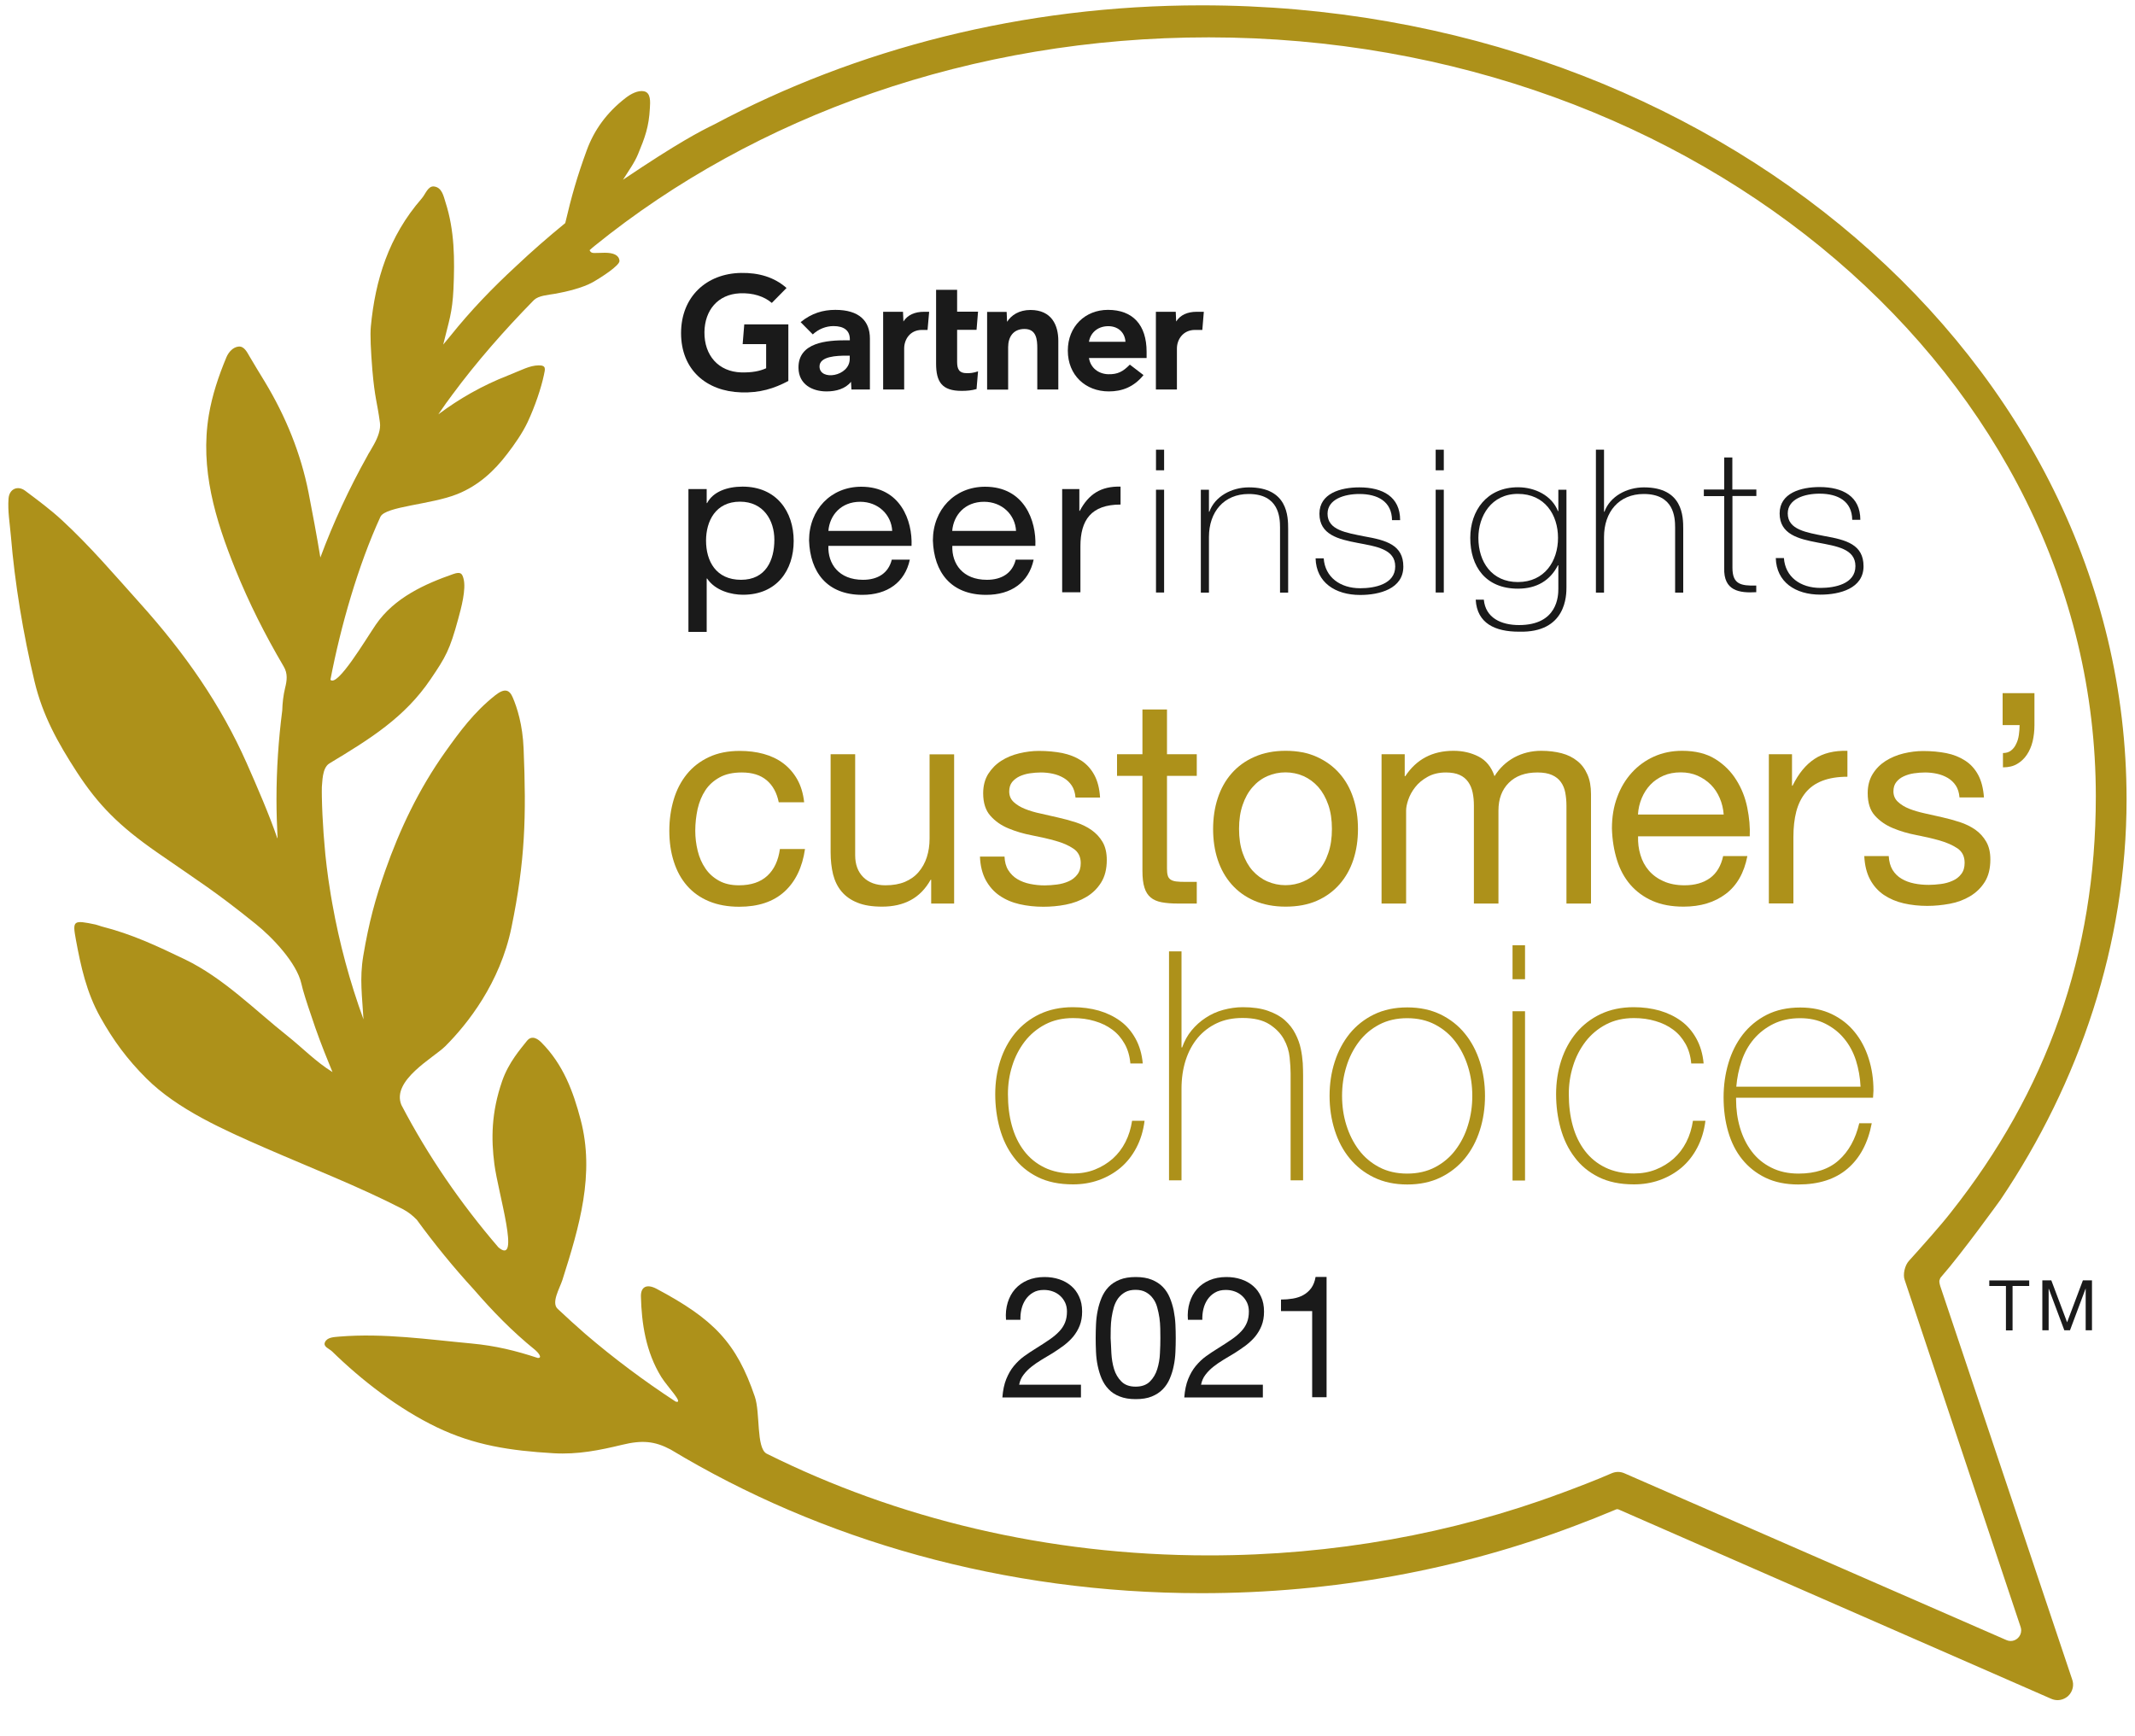
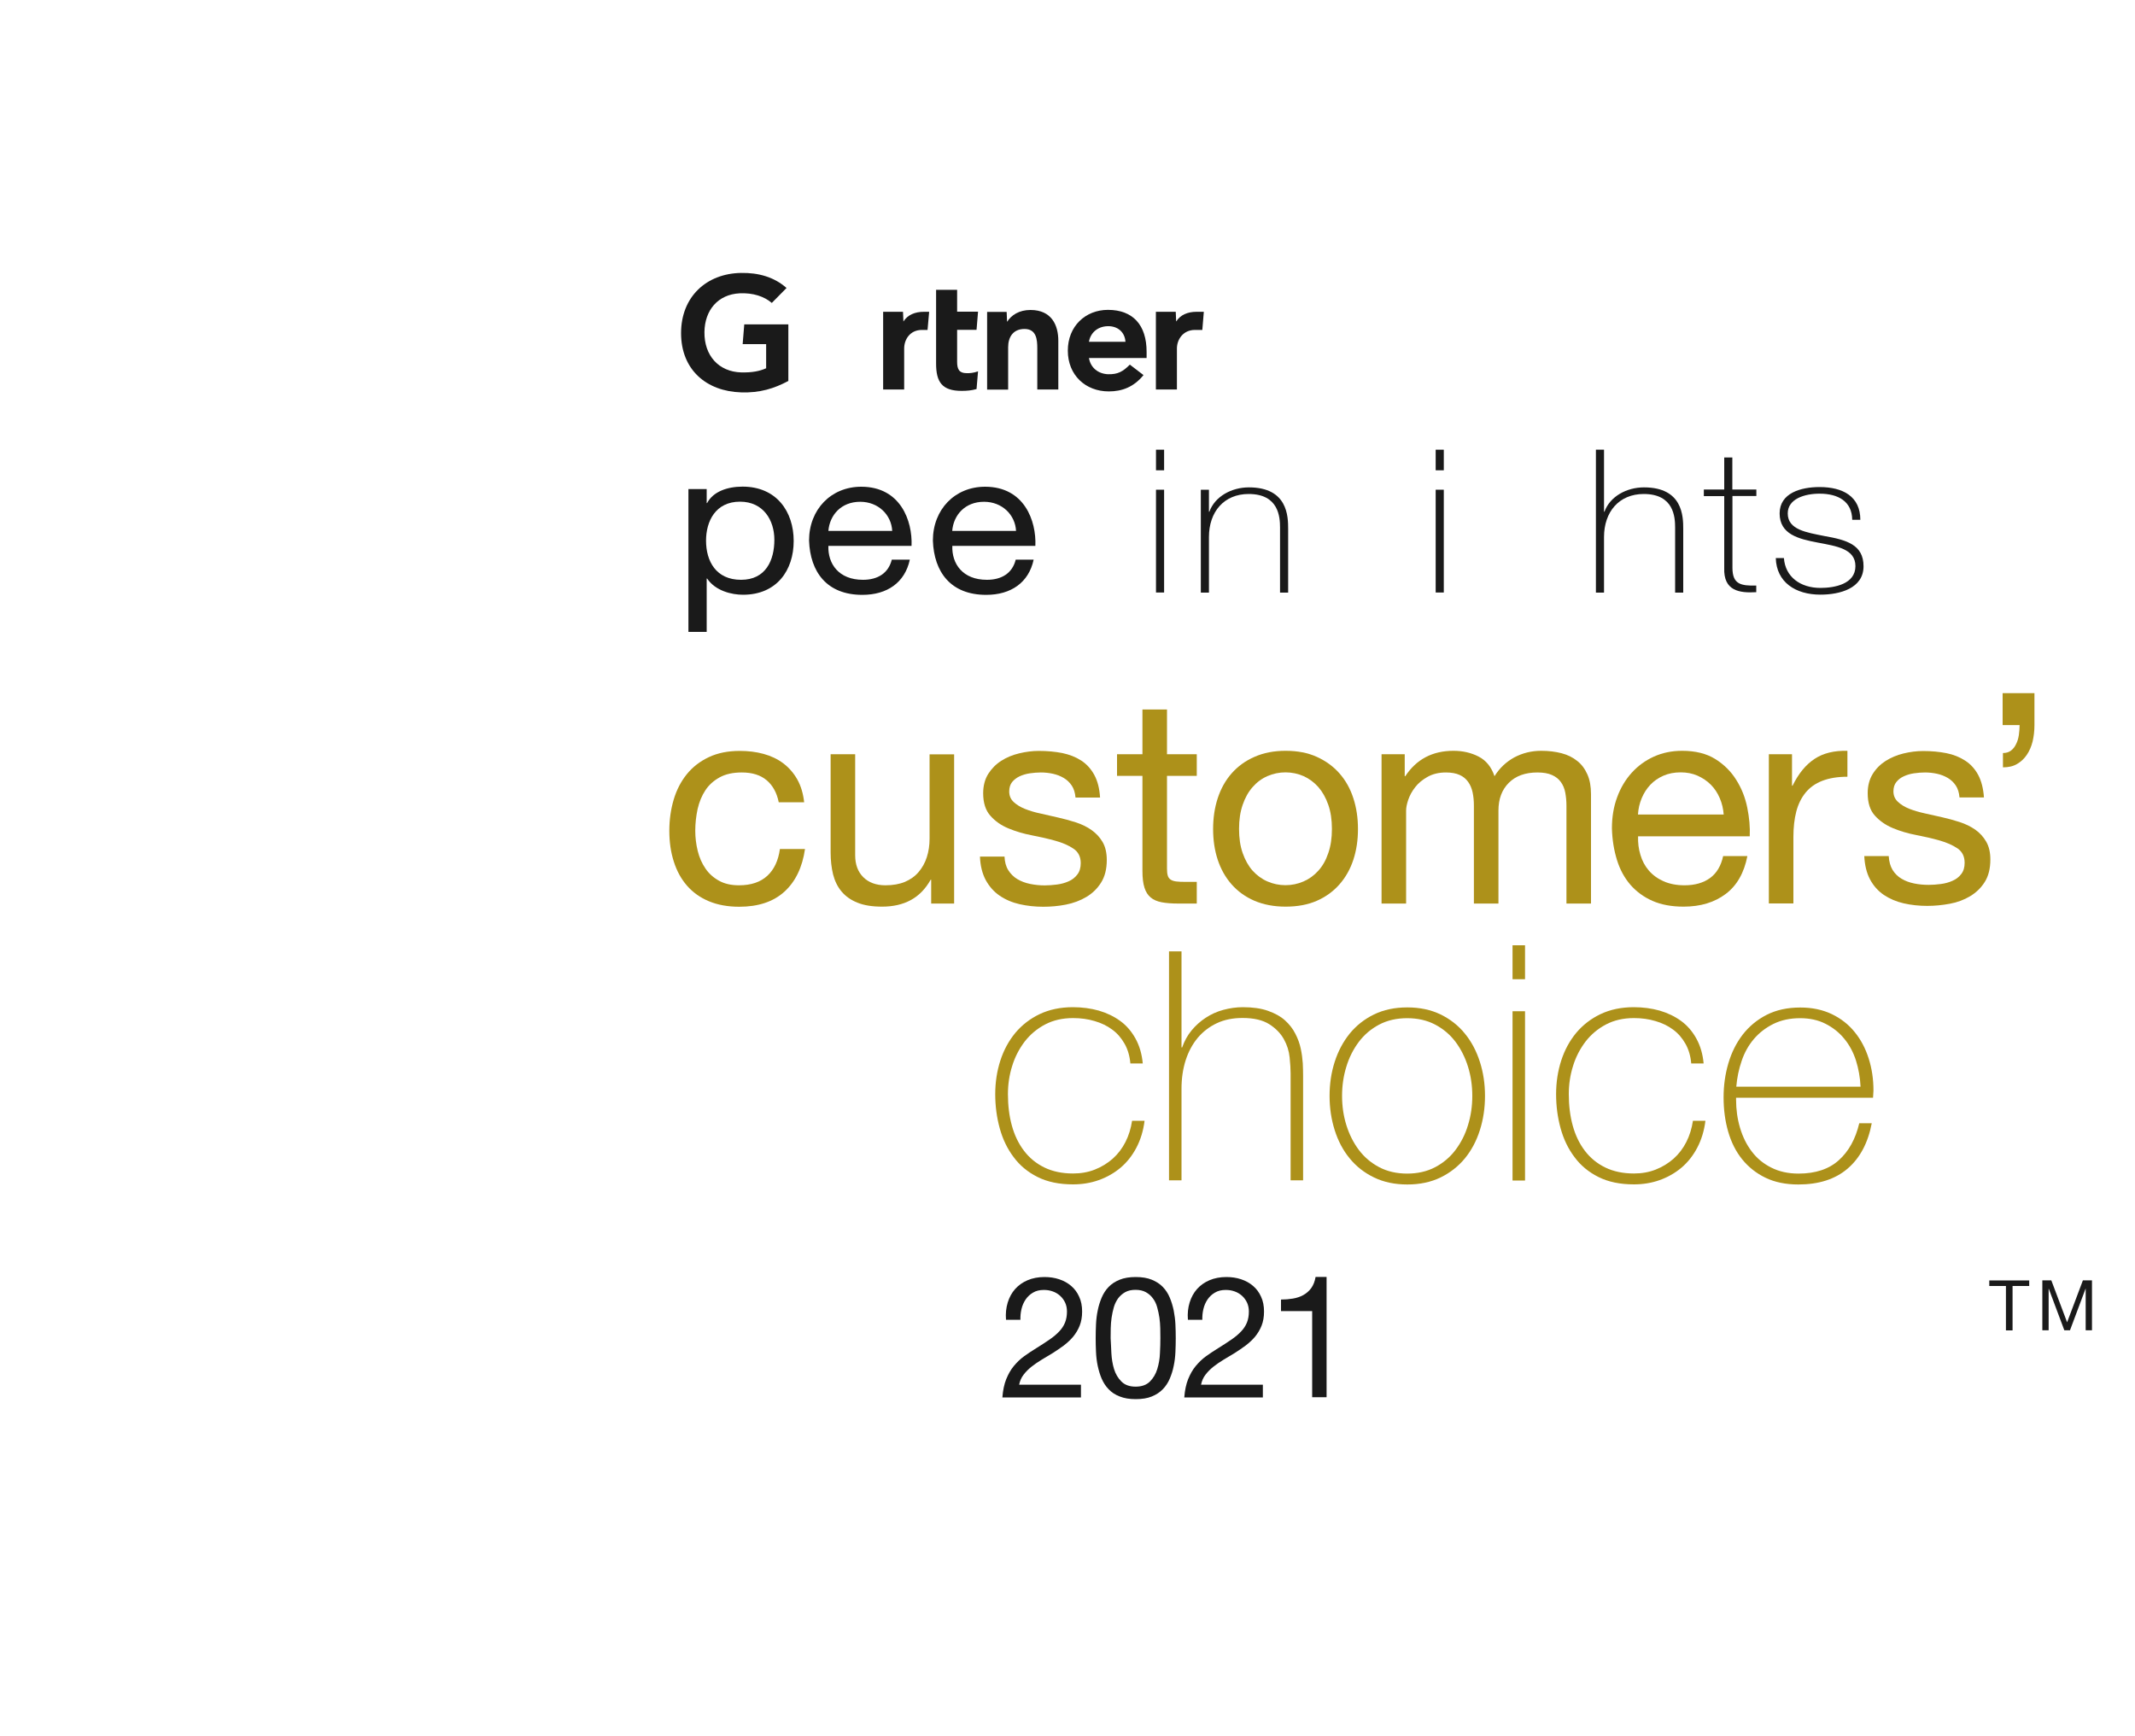
<svg xmlns="http://www.w3.org/2000/svg" version="1.1" id="Layer_1" x="0px" y="0px" viewBox="0 0 2000 1626.6" style="enable-background:new 0 0 2000 1626.6;" xml:space="preserve">
  <style type="text/css">
	.st0{fill:#AD911A;}
	.st1{fill:#1A1A1A;}
</style>
  <g>
    <g>
      <g>
-         <path class="st0" d="M1817.6,1205c0,0-1.2-3.7-0.8-5.4c0.5-1.8,0.8-2.4,1.8-3.5c19.6-22.4,54.6-71,55.4-72.1     c73.8-109.5,118.1-239.5,118.1-375.1C1992.1,338.1,1604.1,5,1125.6,5C958.1,5,801.7,45.9,669.2,116.5     c-12.6,6.1-34,17.1-85.6,51.9c4.9-7.9,10.7-15.7,14.1-24c6.4-15.5,10.2-25.4,11.1-43.3c0.3-5.4,1.1-14.3-5.6-15.6     c-5.5-1.1-12.4,2.5-17.2,6.3c-17.6,13.6-29.5,30.1-36.4,49.1c-9,24.6-14.2,42.9-20.1,68.1c-15.9,13-31.3,26.4-46.1,40.4     c-22,20.3-42.3,41.3-61.5,65.3c-2.3,2.7-4.5,5.4-6.7,8.1c5.4-22.3,8.5-29.5,9.6-52.2c1.2-27.4,1.1-54.6-7.5-81.2     c-1.8-5.7-3.3-13.8-10.7-14.7c-5.7-0.7-8,7.2-11.6,11.3c-31,35.6-43.5,76.5-47.6,119.8c-0.8,7.9,0,23.3,1.4,40.7     c2.3,27,4.6,30.5,7.1,49.4c0.9,6.5-1.9,13.7-5.5,20.3c-1.3,2.3-2.6,4.5-3.9,6.8c-0.4,0.7-0.9,1.4-1.3,2.1c-0.4,0.6-0.7,1.3-1,1.9     c-17.2,30.7-31.9,62.5-44.1,95.3c-3.2-19.7-7.7-43.6-11.1-61c-7.2-36.3-21.1-70.8-40.9-103.6c-4.8-8-9.8-15.9-14.4-23.9     c-2.4-4.1-5.1-9.7-10.3-9.1c-5,0.5-9.2,5-11.3,10c-7.4,17.7-13.4,35.7-16.5,54.3c-8.3,50.1,5.9,97.4,24.9,144.4     c13,32,27.5,60.8,45.3,91.1c3.9,6.6,3,13.1,1.3,19.9c-1.7,7-2.5,14.1-2.7,21.2c-3.5,27.3-5.4,55.1-5.4,83.3c0,12,0.4,24,1,35.9     c-0.1,0.2-0.1,0.4-0.2,0.6c-7.1-21-19.6-49.9-28.6-70.2c-24.4-55.1-58-103.3-100.3-150.3c-23.6-26.3-46.4-53.1-72.8-77.5     c-10.7-9.9-22.7-18.8-34.6-27.7c-6.7-5-14.8-1.9-15.5,7.4c-0.9,11.6,1.2,23.4,2.2,35.1c3.6,43.6,11.4,91.4,22.2,136.5     c7.6,31.6,21.6,56.9,39.7,84.8c19.8,30.4,39.2,50.1,74.5,74.7c40.4,28.1,54.2,36.2,92.9,67.4c15.6,12.5,38.4,36.4,42.8,55.9     c1.5,6.8,5.1,18,9.3,30.2c4.9,15,10.5,29.8,16.5,44.4c1.1,2.8,2.1,5.3,3,7.4c0.1,0.3,0.2,0.6,0.4,0.9     c-15.5-9.5-28.5-23-42.1-33.8c-30.3-24-60-54.4-96.4-71.9c-25.9-12.4-48.9-23.4-78-30.8c-1.8-0.5-3.6-1.3-5.4-1.7     c-21.2-4.5-21.8-3.8-18.5,14.2C75.7,905.3,81,929.8,94,953c12.2,21.8,25.2,39.5,43.2,57.4c29.1,29,72.3,48.1,112.2,65.5     c42.7,18.6,86.5,35.6,127.6,56.7c5.4,2.8,9.7,6.3,13.4,10.1c16.5,22.6,34.3,44.5,53.5,65.4c17.3,20,35.6,39,57.5,56.7     c2.1,1.7,7.5,7.7,2.3,7.4c-20.9-6.9-39.6-11.4-61.7-13.5c-41.1-3.8-82.3-9.9-124-6.5c-5.5,0.5-11.5,0.6-13.6,5.3     c-1.9,4.2,4,6,6.7,8.6c27.5,26.9,62.2,53.8,98.2,71.1c35,16.8,68.4,21.9,109.3,24.3c22.7,1.3,43-2.8,64.1-7.9     c18.9-4.6,30.6-3.5,45.5,4.4c140.7,84.8,312.2,134.6,497.2,134.6c124.4,0,242.7-22.5,349.6-63c12.6-4.7,25.2-9.7,37.5-14.9     c0.9-0.4,1.7-0.8,2.6-0.8s2.6,0.9,2.6,0.9l403.5,176.6c2,0.9,4.1,1.4,6.2,1.4c3.6,0,7.2-1.4,10-3.9c4.3-4.1,5.8-10.4,3.6-15.9     L1817.6,1205z M1447.6,1404.3l14.1-5.1C1456.7,1401.1,1451.9,1402.8,1447.6,1404.3z M1883.5,1537.4c-1.4,0-2.6-0.3-3.8-0.8     l-357.7-156.2c-2-0.9-4.1-1.4-6.2-1.4c-2,0-4,0.4-5.9,1.2c-15.3,6.7-33,13.4-48.1,19c-101,37.4-212.3,58-329.4,58     c-151.6,0-292.8-34.8-414.4-95.4c-9.7-5.6-5.7-38.1-10.9-53.3c-17.2-50.6-38.7-72.7-92.1-101.1c-9.1-4.8-14.8-1.9-14.6,7.2     c0.6,25,4.5,51.9,19.1,75.5c5.4,8.8,21.8,25.4,13.4,23c-29.8-19.5-58-40.6-84.5-63.3c-8.6-7.5-17.2-15.3-25.9-23.5     c-6.4-5.7,1.7-19.1,4.3-27c15.9-50.1,30.6-99.3,17.1-150.4c-6.9-26.2-16.2-51.6-36.8-72.3c-2.5-2.5-8.6-7.7-13.6-1.3     c-5.8,7.4-17,19.9-23.1,37.5c-10.3,29.7-10.3,54.4-7.3,77.7c3.5,27.3,24.9,96,3.8,78.1c-35.5-41.3-66.1-85.9-90.9-133.4     c-9.5-23.1,30.2-44.2,41.1-55c21-21,51.3-59.3,62-111.2c12.9-62.7,14-104,11.4-167.6c-0.9-22.4-6.1-38.4-10.1-47.8     c-3.1-7.3-7.4-9.4-16.6-2.1c-19.8,15.7-33.2,34-46.6,52.8c-24.9,35-42.8,72.8-56.4,111.6c-9.1,25.9-15.2,48-20.5,79.6     c-3.6,21.5-1,38.1,0.2,59.5c-12.8-35.1-22.6-71.3-29.2-108.4c-1-5.4-1.9-10.9-2.7-16.4c-0.3-2.2-0.7-4.4-1-6.5     c-1.1-7.6-2-15.3-2.8-22.9c-0.3-3-0.6-6.1-0.8-9.2c-0.3-3.6-0.6-7.3-0.9-10.9c-0.8-11.4-1.4-22.8-1.6-34.4c-0.1-3,0-6,0-9     c0.6-4.1,0-17.8,7.1-22.1c38.2-23,70.6-43.1,94.8-78.9c14.1-20.8,17.9-27.2,25.9-56.7c2.6-9.5,7.6-27.7,4.9-37.5     c-1.2-4.6-2.5-6.8-9.6-4.3c-26.1,9.1-55.2,22-72.6,47.5c-9.5,13.9-36.1,58.9-42.5,51.5c0-0.1,0-0.2,0.1-0.3     c9.5-49.7,25.9-106.9,46.8-152.4c4.8-9.8,47.4-11.3,72-21.2c19.9-8,34.6-21.7,46.7-37.6c6.8-8.8,14.4-19.7,19.2-29.9     c6.9-14.8,12.6-31.7,15.2-44c1.2-5.7,2.4-9.2-4.9-9.1c-8.5,0.1-15.7,4.3-28.8,9.5c-24.1,9.4-45.7,21.8-65.2,36.4     c2.5-3.7,5.1-7.4,7.7-11.1c0.1-0.1,0.1-0.2,0.2-0.2c1.7-2.4,3.4-4.7,5.2-7.1c22.4-30.4,49.3-61,75.4-87.6     c0.4-0.4,0.8-0.8,1.2-1.2c4.4-4.1,12.7-4.6,20.4-5.9c10.1-1.8,25.4-5.6,34.2-10.5c8.2-4.6,25.7-15.9,25.4-20.2     c-0.4-5.5-5.8-7.6-13.7-7.6c-10.3,0-12.5,1.4-14.3-2.4c0.7-0.6,1.8-1.6,2.5-2.2c0.8-0.7,1.6-1.3,2.4-2     C707,108.9,910.2,34.9,1132.4,35c458.9,0.2,830.9,318.4,830.9,711.1c0,147.7-45.8,276.2-135.9,389.9c-9.3,12-27.4,32.2-39.3,45.4     c-3.7,4.1-5.8,12.8-3.8,17.9l108.6,325.1c0.3,1,0.5,2,0.5,3.1C1893.3,1533,1888.9,1537.4,1883.5,1537.4z" />
        <g>
          <path class="st1" d="M1127.7,292.1l-1.4,17h-6.9c-11.1,0-16.9,8.9-16.9,17.4v38.4h-19.7v-72.8h18.6l0.4,9.1      c3.9-6.2,10.7-9.1,19.2-9.1H1127.7z" />
          <path class="st1" d="M991.4,364.9h-19.7v-38.5c0-8.1-0.7-18.2-12-18.2c-10.9,0-15.3,7.9-15.3,17.1v39.7h-19.7v-72.8H943l0.4,9.3      c3.9-6.2,11.2-11.1,21.9-11.1c19.8,0,26.1,14.2,26.1,28.9V364.9z" />
          <path class="st1" d="M916.2,347.9l-1.4,16.6c-4.7,1.3-8.9,1.7-14,1.7c-18.5,0-23.9-8.5-23.9-25.6v-69.1h19.7v20.5h19.6l-1.4,17      h-18.2v30c0,6.9,1.9,10.6,8.9,10.6C908.5,349.7,911.9,349.4,916.2,347.9z" />
          <path class="st1" d="M870.4,292.1l-1.5,17h-5.3c-11.1,0-16.6,8.9-16.6,17.4v38.4h-19.7v-72.8h18.6l0.4,9.1      c3.9-6.2,10.8-9.1,19.2-9.1H870.4z" />
          <path class="st1" d="M738.5,356.9c-13.3,7.1-26.7,11.3-44.3,10.7c-32.6-1-56.2-21.3-56.2-55.5c0-34.1,23.8-55.9,56.2-56.4      c16.4-0.3,31.1,3.9,42.6,14.1l-13.8,14c-7.1-6.1-17.6-9.6-30.1-9c-20.4,1-32.7,15.8-33,36.2c-0.3,22.1,13.3,37.3,34.5,37.9      c10,0.2,17.1-1.1,23.3-3.9v-22.6h-22l1.5-18.5h41.3V356.9z" />
          <path class="st1" d="M1074,335.4h-53.9c1.5,9.3,8.9,14.9,18,15.2c8.9,0.2,13.8-2.4,20.3-9l12.8,9.8      c-9.1,11.2-20.1,15.3-32.5,15.3c-21.9,0-38.4-15.3-38.4-38.2c0-22.8,16.4-38.2,37.6-38.2c23.4,0,36.2,14.2,36.2,39.3V335.4z       M1054.3,320.2c-0.6-9.2-7.5-15-17-14.6c-9.6,0.4-15.9,6.6-17.2,14.6H1054.3z" />
-           <path class="st1" d="M814.9,317.2v47.7h-17.3l-0.4-7.2c-5.3,6.6-14,9-22.9,9c-13.4,0-26.1-6.6-26.3-22      c-0.4-24.2,27.2-25.9,44.6-25.9h3.5v-1c0-8-5.3-12.3-15.3-12.3c-7.2,0-14.2,2.9-19.4,7.8L750,301.8c10.3-8.4,21-11.5,32.5-11.5      C805,290.3,814.9,300.8,814.9,317.2z M796,333.2h-2.7c-9.3,0-25.7,0.5-25.6,10.2c0.1,13.7,28.3,9.4,28.3-7.2V333.2z" />
        </g>
        <g>
          <g>
            <path class="st1" d="M644.9,458.2H662v13.1h0.4c5.6-10.7,18.9-15.4,33.2-15.4c32,0,47.9,23.6,47.9,50.9       c0,27.3-15.7,50.4-47.5,50.4c-10.7,0-25.9-3.7-33.6-15.2H662v50h-17.1V458.2z M693.2,470c-22.9,0-31.8,18.3-31.8,36.5       c0,19.1,9.2,36.7,32.8,36.7c23.3,0,31.2-18.5,31.2-37.5C725.4,487.6,715.3,470,693.2,470z" />
            <path class="st1" d="M852.3,524.3c-4.6,21.4-21.1,33-44.5,33c-33.2,0-48.9-21.4-49.9-50.9c0-29,20.5-50.4,48.9-50.4       c36.8,0,48.1,32,47.1,55.4H776c-0.6,16.8,9.7,31.8,32.4,31.8c14.1,0,23.9-6.4,27-18.9H852.3z M835.8,497.4       c-0.8-15.2-13.1-27.3-30-27.3c-17.9,0-28.6,12.5-29.8,27.3H835.8z" />
            <path class="st1" d="M968.3,524.3c-4.6,21.4-21.1,33-44.5,33c-33.2,0-48.9-21.4-49.9-50.9c0-29,20.5-50.4,48.9-50.4       c36.8,0,48.1,32,47.1,55.4h-77.8c-0.6,16.8,9.7,31.8,32.4,31.8c14.1,0,23.9-6.4,27-18.9H968.3z M951.8,497.4       c-0.8-15.2-13.1-27.3-30-27.3c-17.9,0-28.6,12.5-29.8,27.3H951.8z" />
-             <path class="st1" d="M995,458.2h16.1v20.4h0.4c8.2-15.5,19.7-23.2,38.2-22.7v16.8c-27.6,0-37.6,14.6-37.6,39.1v43.1H995V458.2z       " />
            <path class="st1" d="M1082.9,440.6v-19.3h7.6v19.3H1082.9z M1082.9,555.1v-96.3h7.6v96.3H1082.9z" />
            <path class="st1" d="M1124.9,458.8h7.6v20.6h0.4c5.2-14.4,20.9-22.8,37-22.8c36.4,0,36.8,27.2,36.8,39v59.6h-7.6v-60.9       c0-9.9-1.2-31.5-29.4-31.5c-23.1,0-37.2,16.7-37.2,40.3v52.1h-7.6V458.8z" />
-             <path class="st1" d="M1240,523c1.2,17.8,15.5,28.1,34.2,28.1c13.5,0,32.8-3.7,32.8-20.4c0-16.3-17.7-18.7-35.4-22.1       c-17.9-3.4-35.6-7.7-35.6-27.3c0-19.1,19.9-24.7,37.4-24.7c21.9,0,38.2,8.8,38.2,30.7h-7.6c-0.2-17.4-13.3-24.5-30.6-24.5       c-14.1,0-29.8,4.9-29.8,18.5c0,15.4,17.7,17.8,34.4,21.2c20.5,3.6,36.6,8,36.6,28.3c0,20.8-22.3,26.6-40.4,26.6       c-23.5,0-41.2-11.8-41.8-34.3H1240z" />
            <path class="st1" d="M1344.9,440.6v-19.3h7.6v19.3H1344.9z M1344.9,555.1v-96.3h7.6v96.3H1344.9z" />
-             <path class="st1" d="M1467.4,458.8V550c0,7.5,0,43.1-44.6,41.8c-22.1,0-39.2-7.7-40.4-30h7.6c1.6,17,16.1,23.8,33,23.8       c36.2,0,36.8-27.5,36.8-33.9v-22.1h-0.4c-7.2,14.2-19.9,21.9-37.4,21.9c-30.4,0-44.7-20.8-44.7-47.6       c0-25.5,15.5-47.4,44.7-47.4c16.1,0,31.8,7.9,37.4,22.3h0.4v-20H1467.4z M1384.9,503.9c0,22.7,12.7,41.4,37,41.4       c25.1,0,37.6-19.7,37.6-41.4c0-21.5-12.3-41.2-37.6-41.2C1397,462.7,1384.9,483.5,1384.9,503.9z" />
            <path class="st1" d="M1502.6,421.3v58.1h0.4c5.2-14.4,20.9-22.8,37-22.8c36.4,0,36.8,27.2,36.8,39v59.6h-7.6v-60.9       c0-9.9-1.2-31.5-29.4-31.5c-23.1,0-37.2,16.7-37.2,40.3v52.1h-7.6V421.3H1502.6z" />
            <path class="st1" d="M1645.4,464.7h-22.5v67.2c0,15.5,7.8,17,22.3,16.7v6.2c-15.7,0.9-30.8-1.1-30-22.8v-67.2h-19.1v-6.2h19.1       v-30h7.6v30h22.5V464.7z" />
            <path class="st1" d="M1671.1,522.7c1.2,17.8,15.5,28.1,34.2,28.1c13.5,0,32.8-3.7,32.8-20.4c0-16.3-17.7-18.7-35.4-22.1       c-17.9-3.4-35.6-7.7-35.6-27.3c0-19.1,19.9-24.7,37.4-24.7c21.9,0,38.2,8.8,38.2,30.7h-7.6c-0.2-17.4-13.3-24.5-30.6-24.5       c-14.1,0-29.8,4.9-29.8,18.5c0,15.4,17.7,17.8,34.4,21.2c20.5,3.6,36.6,8,36.6,28.3c0,20.8-22.3,26.6-40.4,26.6       c-23.5,0-41.2-11.8-41.8-34.3H1671.1z" />
          </g>
        </g>
        <g>
          <path class="st0" d="M1058.9,996.4c-0.6-7-2.4-13.2-5.4-18.5c-3-5.3-6.8-9.8-11.6-13.3c-4.7-3.5-10.2-6.2-16.5-8      c-6.3-1.9-13-2.8-20.2-2.8c-9.9,0-18.6,2-26.2,6c-7.6,4-14,9.4-19.1,16c-5.1,6.7-9.1,14.3-11.7,22.8c-2.7,8.5-4,17.3-4,26.4      c0,10.7,1.2,20.6,3.7,29.6c2.5,9.1,6.3,16.9,11.4,23.6c5.1,6.7,11.5,11.9,19.1,15.6c7.6,3.7,16.6,5.6,26.8,5.6      c7.4,0,14.2-1.2,20.5-3.7c6.3-2.5,11.8-5.9,16.7-10.2c4.8-4.3,8.8-9.5,11.9-15.6c3.1-6.1,5.1-12.7,6.2-19.9h11.7      c-1.2,9.5-3.8,17.9-7.7,25.3c-3.9,7.4-8.8,13.6-14.8,18.7c-6,5-12.8,8.9-20.4,11.6c-7.6,2.7-15.6,4-24.1,4      c-13,0-24-2.3-33.2-6.9c-9.2-4.6-16.7-10.8-22.5-18.7c-5.9-7.8-10.2-16.8-13-27c-2.8-10.2-4.2-20.8-4.2-31.9      c0-11.1,1.6-21.6,4.8-31.5c3.2-9.9,7.9-18.5,14-25.9c6.2-7.4,13.8-13.3,22.8-17.6c9.1-4.3,19.4-6.5,31.2-6.5      c8.6,0,16.7,1.1,24.2,3.2c7.5,2.2,14.2,5.4,20.1,9.7c5.9,4.3,10.6,9.8,14.3,16.5c3.7,6.7,6,14.5,6.8,23.3H1058.9z" />
          <path class="st0" d="M1106.8,891.3v90h0.6c2.1-6,5-11.3,8.8-15.9c3.8-4.6,8.2-8.6,13.3-11.9c5-3.3,10.5-5.8,16.5-7.4      c6-1.6,12-2.5,18.2-2.5c9.3,0,17.1,1.1,23.6,3.4c6.5,2.3,11.8,5.2,15.9,8.9c4.1,3.7,7.4,7.9,9.7,12.5c2.4,4.6,4.1,9.3,5.1,14      c1,4.7,1.6,9.3,1.9,13.7c0.2,4.4,0.3,8.3,0.3,11.6v98.1h-11.7v-100.3c0-3.9-0.3-8.8-0.9-14.8c-0.6-6-2.4-11.7-5.4-17.1      c-3-5.4-7.5-10.1-13.6-14c-6.1-3.9-14.5-5.9-25.1-5.9c-9.1,0-17.1,1.6-24.1,4.9c-7,3.3-13,7.9-17.9,13.7      c-4.9,5.9-8.7,12.9-11.3,21c-2.6,8.1-3.9,17-3.9,26.7v85.8h-11.7V891.3H1106.8z" />
          <path class="st0" d="M1245.5,1026.7c0-11.3,1.6-22,4.8-31.9c3.2-10,7.9-18.8,14-26.4c6.2-7.6,13.8-13.6,22.8-18      c9.1-4.4,19.4-6.6,31.2-6.6c11.7,0,22.1,2.2,31.2,6.6c9,4.4,16.7,10.4,22.8,18c6.2,7.6,10.8,16.4,14,26.4      c3.2,10,4.8,20.6,4.8,31.9c0,11.3-1.6,22-4.8,32.1c-3.2,10.1-7.9,18.9-14,26.4c-6.2,7.5-13.8,13.5-22.8,17.9      c-9.1,4.4-19.4,6.6-31.2,6.6c-11.7,0-22.1-2.2-31.2-6.6c-9.1-4.4-16.7-10.4-22.8-17.9c-6.2-7.5-10.8-16.3-14-26.4      C1247.1,1048.7,1245.5,1038,1245.5,1026.7z M1257.2,1026.7c0,9.5,1.3,18.6,4,27.3c2.7,8.7,6.6,16.5,11.7,23.3      c5.1,6.8,11.5,12.2,19.1,16.2c7.6,4,16.4,6,26.2,6s18.6-2,26.2-6c7.6-4,14-9.4,19.1-16.2c5.1-6.8,9.1-14.5,11.7-23.3      c2.7-8.7,4-17.8,4-27.3c0-9.5-1.3-18.6-4-27.3c-2.7-8.7-6.6-16.5-11.7-23.3c-5.1-6.8-11.5-12.2-19.1-16.2c-7.6-4-16.3-6-26.2-6      s-18.6,2-26.2,6c-7.6,4-14,9.4-19.1,16.2c-5.1,6.8-9.1,14.6-11.7,23.3C1258.5,1008.1,1257.2,1017.2,1257.2,1026.7z" />
          <path class="st0" d="M1416.9,917.4v-31.8h11.7v31.8H1416.9z M1416.9,1106V947.4h11.7V1106H1416.9z" />
          <path class="st0" d="M1584.3,996.4c-0.6-7-2.4-13.2-5.4-18.5c-3-5.3-6.8-9.8-11.6-13.3c-4.7-3.5-10.2-6.2-16.5-8      c-6.3-1.9-13-2.8-20.2-2.8c-9.9,0-18.6,2-26.2,6c-7.6,4-14,9.4-19.1,16c-5.1,6.7-9.1,14.3-11.7,22.8c-2.7,8.5-4,17.3-4,26.4      c0,10.7,1.2,20.6,3.7,29.6c2.5,9.1,6.3,16.9,11.4,23.6c5.1,6.7,11.5,11.9,19.1,15.6c7.6,3.7,16.6,5.6,26.8,5.6      c7.4,0,14.2-1.2,20.5-3.7c6.3-2.5,11.8-5.9,16.7-10.2c4.8-4.3,8.8-9.5,11.9-15.6c3.1-6.1,5.1-12.7,6.2-19.9h11.7      c-1.2,9.5-3.8,17.9-7.7,25.3c-3.9,7.4-8.8,13.6-14.8,18.7c-6,5-12.8,8.9-20.4,11.6c-7.6,2.7-15.6,4-24.1,4      c-13,0-24-2.3-33.2-6.9c-9.2-4.6-16.7-10.8-22.5-18.7c-5.9-7.8-10.2-16.8-13-27s-4.2-20.8-4.2-31.9c0-11.1,1.6-21.6,4.8-31.5      c3.2-9.9,7.9-18.5,14-25.9c6.2-7.4,13.8-13.3,22.8-17.6c9.1-4.3,19.4-6.5,31.2-6.5c8.6,0,16.7,1.1,24.2,3.2      c7.5,2.2,14.2,5.4,20.1,9.7c5.9,4.3,10.6,9.8,14.3,16.5c3.7,6.7,6,14.5,6.8,23.3H1584.3z" />
          <path class="st0" d="M1626.3,1028.2v1.9c0,9.3,1.2,18.1,3.7,26.5c2.5,8.4,6.1,15.8,11,22.2c4.8,6.4,10.9,11.4,18.3,15.1      c7.3,3.7,15.8,5.6,25.5,5.6c15.9,0,28.5-4.2,37.7-12.5c9.3-8.3,15.7-19.9,19.2-34.7h11.7c-3.5,18.5-11.1,32.7-22.7,42.6      c-11.6,9.9-27,14.8-46.1,14.8c-11.7,0-22-2.1-30.7-6.3c-8.7-4.2-16-10-21.9-17.3c-5.9-7.3-10.2-15.9-13.1-25.9      c-2.9-10-4.3-20.7-4.3-32.2c0-11.1,1.5-21.8,4.5-31.9c3-10.2,7.5-19.1,13.4-26.8c6-7.7,13.4-13.9,22.4-18.5s19.5-6.9,31.6-6.9      c11.1,0,20.9,2.1,29.5,6.2c8.5,4.1,15.7,9.7,21.4,16.8c5.8,7.1,10.1,15.3,13.1,24.7c3,9.4,4.5,19.4,4.5,30.1      c0,1-0.1,2.2-0.2,3.5c-0.1,1.3-0.2,2.4-0.2,3.2H1626.3z M1742.9,1018c-0.4-8.6-1.9-16.8-4.3-24.5c-2.5-7.7-6.1-14.5-11-20.4      c-4.8-5.9-10.7-10.5-17.6-14c-6.9-3.5-14.8-5.2-23.7-5.2c-9.5,0-17.8,1.8-25.1,5.4c-7.2,3.6-13.3,8.3-18.3,14.2      c-5,5.9-8.8,12.7-11.4,20.5c-2.7,7.8-4.3,15.8-5,24.1H1742.9z" />
        </g>
        <g>
          <g>
            <path class="st1" d="M1879.1,1204.8h-15.6v-5.2h37.4v5.2h-15.6v41.6h-6.2V1204.8z" />
            <path class="st1" d="M1913.1,1199.5h8.5l14.8,39.3l14.8-39.3h8.5v46.8h-5.9v-39h-0.1l-14.6,39h-5.3l-14.6-39h-0.1v39h-5.9       V1199.5z" />
          </g>
        </g>
        <g>
          <path class="st0" d="M718.2,731c-5.8-4.9-13.5-7.3-23.3-7.3c-8.3,0-15.2,1.5-20.8,4.6c-5.6,3.1-10.1,7.1-13.4,12.2      c-3.3,5-5.7,10.9-7.2,17.4c-1.4,6.6-2.2,13.4-2.2,20.4c0,6.5,0.8,12.8,2.3,18.9c1.5,6.1,3.9,11.6,7.2,16.4      c3.2,4.8,7.5,8.6,12.7,11.5c5.2,2.9,11.4,4.3,18.7,4.3c11.4,0,20.2-3,26.6-8.9c6.4-5.9,10.3-14.3,11.8-25.1h23.5      c-2.5,17.3-9,30.6-19.3,40c-10.4,9.4-24.5,14.1-42.3,14.1c-10.6,0-20.1-1.7-28.3-5.1c-8.2-3.4-15.1-8.3-20.6-14.6      c-5.5-6.3-9.6-13.8-12.4-22.6c-2.8-8.7-4.2-18.3-4.2-28.8c0-10.5,1.4-20.2,4.1-29.3c2.7-9.1,6.8-17,12.3-23.8      c5.5-6.8,12.4-12.1,20.7-16c8.3-3.9,17.9-5.8,28.9-5.8c7.9,0,15.4,0.9,22.3,2.8c6.9,1.9,13.1,4.8,18.4,8.8c5.3,4,9.7,9,13.1,15      c3.4,6,5.6,13.2,6.5,21.5h-23.8C727.7,742.7,723.9,735.8,718.2,731z" />
          <path class="st0" d="M872.3,846.4v-22.2h-0.5c-4.9,8.7-11.1,15-18.7,19.1c-7.6,4.1-16.5,6.1-26.8,6.1c-9.2,0-16.9-1.2-23-3.7      c-6.1-2.4-11.1-5.9-14.9-10.4c-3.8-4.5-6.4-9.9-8-16.1c-1.5-6.2-2.3-13.1-2.3-20.7v-91.9h23v94.6c0,8.7,2.5,15.5,7.6,20.6      c5,5,12,7.6,20.8,7.6c7,0,13.1-1.1,18.2-3.2c5.1-2.2,9.4-5.2,12.8-9.2c3.4-4,6-8.6,7.7-13.9c1.7-5.3,2.6-11.1,2.6-17.4v-79h23      v139.8H872.3z" />
          <path class="st0" d="M944.5,815.2c2.2,3.5,5,6.3,8.5,8.4c3.5,2.1,7.5,3.6,11.9,4.5c4.4,0.9,9,1.4,13.7,1.4      c3.6,0,7.4-0.3,11.4-0.8c4-0.5,7.6-1.5,11-3c3.3-1.4,6.1-3.6,8.2-6.4c2.2-2.8,3.2-6.4,3.2-10.7c0-5.9-2.3-10.5-6.8-13.5      c-4.5-3.1-10.1-5.5-16.9-7.4c-6.8-1.9-14.1-3.6-22-5.1c-7.9-1.5-15.3-3.7-22-6.5c-6.8-2.8-12.4-6.7-16.9-11.8      c-4.5-5-6.8-12.1-6.8-21.1c0-7,1.6-13.1,4.7-18.1c3.2-5,7.2-9.1,12.2-12.3c5-3.2,10.5-5.5,16.8-7c6.2-1.5,12.4-2.3,18.5-2.3      c7.9,0,15.2,0.7,21.9,2c6.7,1.4,12.6,3.7,17.7,7c5.1,3.3,9.2,7.8,12.3,13.5c3.1,5.7,4.9,12.8,5.4,21.2h-23      c-0.4-4.5-1.5-8.2-3.5-11.2c-2-3-4.5-5.4-7.6-7.2c-3.1-1.8-6.4-3.1-10.1-3.9c-3.7-0.8-7.4-1.2-11.2-1.2c-3.4,0-6.9,0.3-10.4,0.8      c-3.5,0.5-6.7,1.5-9.6,2.8c-2.9,1.4-5.2,3.2-7,5.4c-1.8,2.3-2.7,5.2-2.7,8.8c0,4,1.4,7.3,4.2,9.9c2.8,2.6,6.4,4.8,10.7,6.5      c4.3,1.7,9.2,3.2,14.6,4.3c5.4,1.2,10.8,2.4,16.2,3.7c5.8,1.3,11.4,2.8,16.9,4.6c5.5,1.8,10.4,4.2,14.6,7.2      c4.2,3,7.7,6.7,10.3,11.2c2.6,4.5,3.9,10.1,3.9,16.8c0,8.5-1.8,15.5-5.3,21.1c-3.5,5.6-8.1,10.1-13.8,13.5      c-5.7,3.4-12.1,5.8-19.2,7.2c-7.1,1.4-14.2,2-21.2,2c-7.8,0-15.1-0.8-22.2-2.4c-7-1.6-13.3-4.3-18.7-8c-5.4-3.7-9.7-8.6-13-14.6      c-3.2-6-5.1-13.4-5.4-22h23C941.2,807.4,942.3,811.7,944.5,815.2z" />
          <path class="st0" d="M1121.1,706.6v20.3h-27.9v86.8c0,2.7,0.2,4.9,0.7,6.5c0.4,1.6,1.3,2.9,2.6,3.8c1.3,0.9,3,1.5,5.3,1.8      c2.3,0.3,5.2,0.4,8.8,0.4h10.5v20.3h-17.6c-5.9,0-11-0.4-15.3-1.2c-4.2-0.8-7.7-2.3-10.3-4.5c-2.6-2.2-4.6-5.2-5.8-9.2      c-1.3-4-1.9-9.2-1.9-15.7v-89h-23.8v-20.3h23.8v-41.9h23v41.9H1121.1z" />
          <path class="st0" d="M1140.7,747.9c2.9-8.9,7.2-16.7,13-23.3c5.8-6.6,12.9-11.8,21.4-15.5c8.5-3.8,18.2-5.7,29.2-5.7      c11.2,0,21,1.9,29.3,5.7c8.4,3.8,15.5,9,21.2,15.5c5.8,6.6,10.1,14.3,13,23.3c2.9,8.9,4.3,18.5,4.3,28.8s-1.4,19.8-4.3,28.7      c-2.9,8.8-7.2,16.5-13,23.1c-5.8,6.6-12.8,11.7-21.2,15.4c-8.4,3.7-18.2,5.5-29.3,5.5c-11,0-20.7-1.9-29.2-5.5      c-8.5-3.7-15.6-8.8-21.4-15.4c-5.8-6.6-10.1-14.3-13-23.1c-2.9-8.8-4.3-18.4-4.3-28.7S1137.8,756.8,1140.7,747.9z M1164.1,799.2      c2.3,6.6,5.4,12.1,9.3,16.5c4,4.4,8.6,7.8,13.9,10.1c5.3,2.3,11,3.5,16.9,3.5c5.9,0,11.6-1.2,16.9-3.5c5.3-2.3,10-5.7,13.9-10.1      c4-4.4,7.1-9.9,9.3-16.5c2.3-6.6,3.4-14.1,3.4-22.6c0-8.5-1.1-16-3.4-22.6c-2.3-6.6-5.4-12.1-9.3-16.6c-4-4.5-8.6-7.9-13.9-10.3      c-5.3-2.3-11-3.5-16.9-3.5c-5.9,0-11.6,1.2-16.9,3.5c-5.3,2.3-10,5.8-13.9,10.3c-4,4.5-7.1,10.1-9.3,16.6      c-2.3,6.6-3.4,14.1-3.4,22.6C1160.7,785.1,1161.8,792.7,1164.1,799.2z" />
          <path class="st0" d="M1315.9,706.6v20.6h0.5c10.5-15.9,25.5-23.8,45.2-23.8c8.7,0,16.5,1.8,23.5,5.4c7,3.6,12,9.7,14.9,18.4      c4.7-7.6,10.9-13.4,18.5-17.6c7.7-4.1,16.1-6.2,25.3-6.2c7,0,13.4,0.8,19.1,2.3c5.7,1.5,10.5,3.9,14.6,7.2      c4.1,3.2,7.2,7.4,9.5,12.6c2.3,5.1,3.4,11.3,3.4,18.5v102.5h-23v-91.7c0-4.3-0.4-8.4-1.1-12.2c-0.7-3.8-2.1-7.1-4.1-9.9      c-2-2.8-4.7-5-8.3-6.6c-3.5-1.6-8.1-2.4-13.7-2.4c-11.4,0-20.3,3.2-26.8,9.7c-6.5,6.5-9.7,15.1-9.7,26v87.1h-23v-91.7      c0-4.5-0.4-8.7-1.2-12.4c-0.8-3.8-2.2-7.1-4.2-9.9c-2-2.8-4.6-5-8-6.5c-3.3-1.5-7.6-2.3-12.8-2.3c-6.7,0-12.4,1.4-17.2,4.1      c-4.8,2.7-8.7,5.9-11.6,9.7c-3,3.8-5.1,7.7-6.5,11.8c-1.4,4.1-2,7.4-2,10.1v87.1h-23V706.6H1315.9z" />
          <path class="st0" d="M1616.6,837.5c-10.5,7.9-23.6,11.9-39.5,11.9c-11.2,0-20.9-1.8-29.1-5.4c-8.2-3.6-15.1-8.7-20.7-15.1      c-5.6-6.5-9.8-14.2-12.6-23.3c-2.8-9-4.4-18.8-4.7-29.5c0-10.6,1.6-20.4,4.9-29.2c3.2-8.8,7.8-16.5,13.7-23      c5.9-6.5,12.8-11.5,20.8-15.1c8-3.6,16.8-5.4,26.4-5.4c12.4,0,22.8,2.6,31,7.7c8.2,5.1,14.8,11.7,19.7,19.6      c5,7.9,8.4,16.6,10.3,26c1.9,9.4,2.7,18.3,2.3,26.8h-104.6c-0.2,6.1,0.5,11.9,2.2,17.4c1.6,5.5,4.2,10.4,7.8,14.6      c3.6,4.2,8.2,7.6,13.8,10.1c5.6,2.5,12.2,3.8,19.7,3.8c9.7,0,17.7-2.3,23.9-6.8c6.2-4.5,10.3-11.4,12.3-20.6h22.7      C1633.8,817.8,1627.1,829.6,1616.6,837.5z M1611,747.7c-2.1-4.9-4.9-9.1-8.4-12.6c-3.5-3.5-7.7-6.3-12.4-8.4      c-4.8-2.1-10-3.1-15.8-3.1c-5.9,0-11.3,1-16.1,3.1c-4.8,2.1-8.9,4.9-12.3,8.5c-3.4,3.6-6.1,7.8-8.1,12.6      c-2,4.8-3.2,9.9-3.5,15.3h80.3C1614.3,757.7,1613.1,752.6,1611,747.7z" />
          <path class="st0" d="M1678.7,706.6v29.5h0.5c5.6-11.4,12.4-19.7,20.6-25.1c8.1-5.4,18.4-7.9,30.8-7.6v24.3      c-9.2,0-17,1.3-23.5,3.8c-6.5,2.5-11.7,6.2-15.7,11.1c-4,4.9-6.9,10.8-8.7,17.7c-1.8,6.9-2.7,14.9-2.7,23.9v62.2h-23V706.6      H1678.7z" />
        </g>
        <path class="st0" d="M1905.8,649.5v29.9c0,5.4-0.6,10.4-1.7,15.2c-1.2,4.8-3,8.9-5.4,12.5c-2.4,3.6-5.5,6.5-9.1,8.6     c-3.7,2.2-8.1,3.2-13.3,3.2v-13.4c3,0,5.6-0.8,7.5-2.3c2-1.5,3.6-3.5,4.8-6.1c1.3-2.5,2.1-5.3,2.6-8.5c0.4-3.1,0.7-6.2,0.7-9.3     h-15.9v-29.9H1905.8z" />
        <path class="st0" d="M1772.9,815c2.2,3.5,5,6.3,8.5,8.3c3.5,2.1,7.4,3.5,11.8,4.4c4.4,0.9,8.9,1.3,13.6,1.3     c3.6,0,7.3-0.3,11.3-0.8c3.9-0.5,7.6-1.5,10.9-3c3.3-1.4,6.1-3.5,8.2-6.3c2.2-2.8,3.2-6.3,3.2-10.6c0-5.9-2.2-10.4-6.7-13.5     c-4.5-3-10.1-5.5-16.8-7.4c-6.7-1.9-14-3.6-21.9-5.1c-7.9-1.5-15.2-3.7-21.9-6.5c-6.7-2.8-12.3-6.7-16.8-11.7     c-4.5-5-6.7-12-6.7-21c0-7,1.6-13,4.7-18c3.1-5,7.2-9.1,12.1-12.2c4.9-3.1,10.5-5.5,16.7-7c6.2-1.5,12.3-2.3,18.4-2.3     c7.9,0,15.2,0.7,21.8,2c6.6,1.3,12.5,3.7,17.6,7c5.1,3.3,9.2,7.8,12.2,13.4c3,5.6,4.8,12.7,5.4,21.1h-22.9     c-0.4-4.5-1.5-8.2-3.5-11.2c-2-3-4.5-5.3-7.5-7.1c-3.1-1.8-6.4-3.1-10.1-3.9c-3.7-0.8-7.4-1.2-11.2-1.2c-3.4,0-6.9,0.3-10.4,0.8     c-3.5,0.5-6.7,1.5-9.5,2.8c-2.9,1.3-5.2,3.1-7,5.4c-1.8,2.2-2.7,5.2-2.7,8.7c0,3.9,1.4,7.2,4.2,9.8c2.8,2.6,6.3,4.8,10.6,6.5     c4.3,1.7,9.1,3.1,14.5,4.3c5.4,1.2,10.8,2.4,16.1,3.6c5.7,1.3,11.3,2.8,16.8,4.6c5.5,1.8,10.3,4.2,14.5,7.1     c4.2,3,7.6,6.7,10.2,11.2c2.6,4.5,3.9,10,3.9,16.7c0,8.4-1.7,15.4-5.2,21c-3.5,5.6-8.1,10-13.7,13.4c-5.7,3.4-12,5.8-19.1,7.1     c-7.1,1.3-14.1,2-21.1,2c-7.7,0-15.1-0.8-22.1-2.4c-7-1.6-13.2-4.3-18.6-7.9c-5.4-3.7-9.7-8.5-12.9-14.5c-3.2-6-5-13.3-5.4-21.9     h22.9C1769.6,807.2,1770.8,811.5,1772.9,815z" />
      </g>
    </g>
    <g>
      <path class="st1" d="M944,1220.3c1.5-4.9,3.8-9.1,6.9-12.6c3.1-3.5,7-6.3,11.7-8.3c4.7-2,10-3,15.9-3c4.9,0,9.5,0.7,13.7,2.1    c4.3,1.4,8,3.5,11.2,6.2c3.2,2.7,5.7,6.1,7.5,10.1c1.9,4,2.8,8.7,2.8,14c0,5-0.8,9.4-2.3,13.2c-1.5,3.8-3.6,7.2-6.1,10.3    c-2.5,3-5.5,5.7-8.7,8.2c-3.3,2.4-6.7,4.8-10.2,7c-3.5,2.1-7,4.2-10.5,6.3c-3.5,2.1-6.7,4.3-9.6,6.6c-2.9,2.3-5.4,4.8-7.5,7.6    c-2.1,2.7-3.4,5.8-4.1,9.3h57.9v11.9h-73.6c0.5-6.7,1.7-12.4,3.6-17.1c1.9-4.7,4.2-8.8,7.1-12.3c2.9-3.5,6.1-6.6,9.7-9.2    c3.6-2.6,7.4-5.1,11.3-7.5c4.8-3,9-5.7,12.6-8.2c3.6-2.5,6.6-5,9-7.6c2.4-2.5,4.2-5.3,5.4-8.3c1.2-3,1.8-6.4,1.8-10.3    c0-3.1-0.6-5.9-1.7-8.3c-1.2-2.5-2.7-4.6-4.7-6.4c-2-1.8-4.3-3.2-6.9-4.1c-2.7-1-5.5-1.4-8.4-1.4c-3.9,0-7.3,0.8-10.1,2.5    c-2.8,1.6-5.1,3.8-6.9,6.4c-1.8,2.7-3.1,5.6-3.9,9c-0.8,3.3-1.1,6.7-1,10.1h-13.5C941.9,1230.5,942.5,1225.2,944,1220.3z" />
      <path class="st1" d="M1026.7,1240.8c0.2-4.4,0.7-8.8,1.6-13c0.8-4.2,2.1-8.3,3.7-12.1s3.8-7.2,6.5-10c2.8-2.9,6.2-5.1,10.4-6.8    c4.2-1.7,9.2-2.5,15-2.5s10.8,0.8,15,2.5c4.2,1.7,7.7,4,10.4,6.8c2.8,2.9,4.9,6.2,6.5,10c1.6,3.8,2.8,7.8,3.7,12.1    c0.8,4.2,1.4,8.6,1.6,13c0.2,4.5,0.3,8.7,0.3,12.9s-0.1,8.4-0.3,12.9c-0.2,4.5-0.7,8.8-1.6,13c-0.8,4.2-2.1,8.2-3.7,12    c-1.6,3.8-3.8,7.1-6.5,9.9c-2.8,2.9-6.2,5.1-10.3,6.8s-9.2,2.5-15.1,2.5c-5.8,0-10.8-0.8-15-2.5c-4.2-1.6-7.7-3.9-10.4-6.8    c-2.8-2.9-4.9-6.2-6.5-9.9s-2.8-7.8-3.7-12c-0.9-4.2-1.4-8.6-1.6-13c-0.2-4.4-0.3-8.7-0.3-12.9S1026.5,1245.3,1026.7,1240.8z     M1041.1,1267.8c0.3,5.2,1.1,10.2,2.5,14.8c1.4,4.6,3.7,8.5,6.9,11.7c3.2,3.2,7.6,4.8,13.3,4.8c5.7,0,10.2-1.6,13.4-4.8    c3.2-3.2,5.5-7.1,6.9-11.7s2.3-9.5,2.5-14.8c0.3-5.2,0.4-10,0.4-14.2c0-2.8,0-5.8-0.1-9.1c-0.1-3.3-0.3-6.7-0.8-10    c-0.5-3.3-1.2-6.6-2.1-9.8c-0.9-3.2-2.2-6-4-8.3c-1.7-2.4-3.9-4.3-6.6-5.8c-2.7-1.5-5.9-2.2-9.7-2.2s-7,0.7-9.7,2.2    c-2.6,1.5-4.8,3.4-6.6,5.8c-1.7,2.4-3.1,5.2-4,8.3c-0.9,3.2-1.6,6.4-2.1,9.8c-0.5,3.3-0.7,6.7-0.8,10c-0.1,3.3-0.1,6.4-0.1,9.1    C1040.7,1257.8,1040.8,1262.5,1041.1,1267.8z" />
      <path class="st1" d="M1114.4,1220.3c1.5-4.9,3.8-9.1,6.9-12.6c3.1-3.5,7-6.3,11.7-8.3c4.7-2,10-3,15.9-3c4.9,0,9.5,0.7,13.7,2.1    c4.3,1.4,8,3.5,11.2,6.2c3.2,2.7,5.7,6.1,7.5,10.1c1.9,4,2.8,8.7,2.8,14c0,5-0.8,9.4-2.3,13.2s-3.6,7.2-6.1,10.3    c-2.5,3-5.5,5.7-8.7,8.2c-3.3,2.4-6.7,4.8-10.2,7c-3.5,2.1-7,4.2-10.5,6.3c-3.5,2.1-6.7,4.3-9.6,6.6c-2.9,2.3-5.4,4.8-7.5,7.6    c-2.1,2.7-3.4,5.8-4.1,9.3h57.9v11.9h-73.6c0.5-6.7,1.7-12.4,3.6-17.1c1.9-4.7,4.2-8.8,7.1-12.3c2.9-3.5,6.1-6.6,9.7-9.2    c3.6-2.6,7.4-5.1,11.3-7.5c4.8-3,9-5.7,12.6-8.2c3.6-2.5,6.6-5,9-7.6c2.4-2.5,4.2-5.3,5.4-8.3s1.8-6.4,1.8-10.3    c0-3.1-0.6-5.9-1.7-8.3c-1.2-2.5-2.7-4.6-4.7-6.4c-2-1.8-4.3-3.2-6.9-4.1c-2.7-1-5.5-1.4-8.4-1.4c-3.9,0-7.3,0.8-10.1,2.5    c-2.8,1.6-5.1,3.8-6.9,6.4c-1.8,2.7-3.1,5.6-3.9,9c-0.8,3.3-1.1,6.7-1,10.1h-13.5C1112.3,1230.5,1112.9,1225.2,1114.4,1220.3z" />
      <path class="st1" d="M1229.2,1309v-80.7h-29.2v-10.8c3.8,0,7.5-0.3,11.1-0.9c3.6-0.6,6.9-1.7,9.8-3.3c2.9-1.6,5.4-3.8,7.4-6.5    c2-2.8,3.4-6.3,4.1-10.5h10.3V1309H1229.2z" />
    </g>
  </g>
</svg>